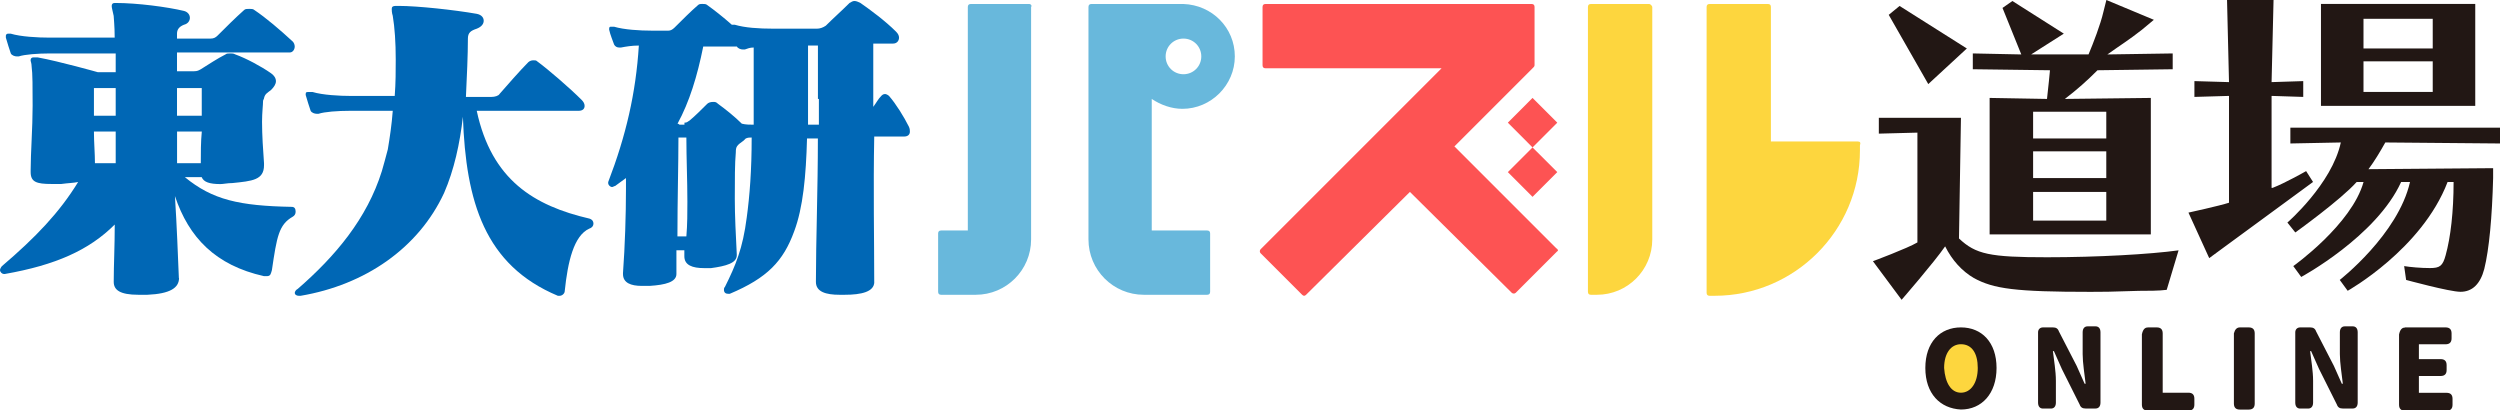
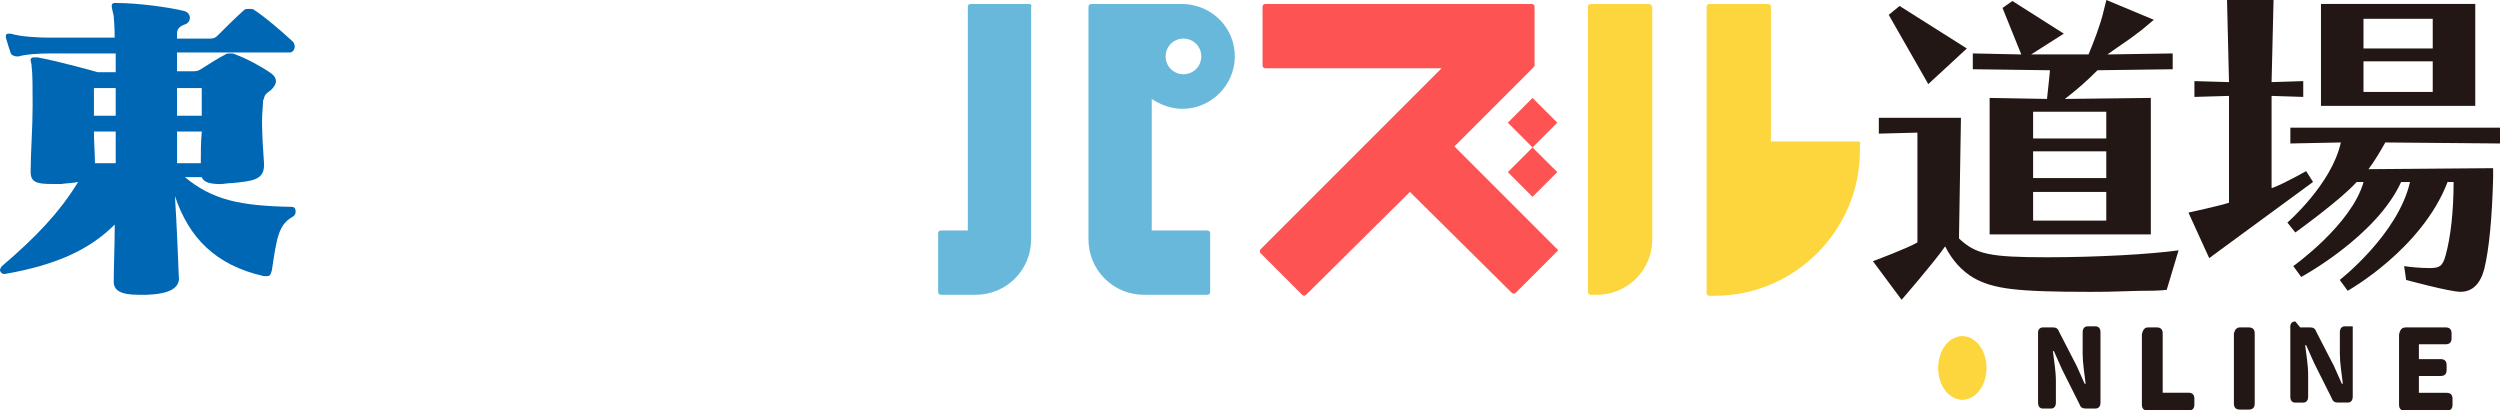
<svg xmlns="http://www.w3.org/2000/svg" id="_レイヤー_1" data-name="レイヤー_1" viewBox="0 0 495.03 81.28">
  <defs>
    <style>      .cls-1 {        fill: #fdd63e;      }      .cls-2 {        fill: #fd5353;      }      .cls-3 {        fill: #221714;      }      .cls-4 {        fill: #68b8dc;      }      .cls-5 {        fill: #0067b5;      }    </style>
  </defs>
  <g>
    <path class="cls-2" d="M308.16,49.16l-20.17-20.17,15.67-15.67q.2-.2.2-.39V1.38c0-.39-.2-.59-.59-.59h-52.68c-.39,0-.59.2-.59.59v11.55c0,.39.2.59.59.59h34.86l-35.84,35.84c-.2.2-.2.59,0,.78l8.23,8.23q.2.2.39.2t.39-.2l20.56-20.37,20.17,19.98c.2.2.59.2.78,0l8.23-8.23c.2,0,.2-.39-.2-.59Z" />
    <polygon class="cls-2" points="303.46 19.39 298.57 24.29 303.46 29.19 298.57 34.08 303.46 38.98 308.36 34.08 303.46 29.19 308.36 24.29 303.46 19.39" />
  </g>
  <g>
    <path class="cls-1" d="M326.57.79h-11.55c-.39,0-.59.2-.59.59v56.4c0,.39.2.59.59.59h1.18c6.07,0,10.97-4.9,10.97-10.97V1.38c0-.2-.39-.59-.59-.59Z" />
    <path class="cls-1" d="M367.89,28.01h-17.23V1.38c0-.39-.2-.59-.59-.59h-11.55c-.39,0-.59.2-.59.59v56.6c0,.39.2.59.59.59h.98c15.86,0,28.79-12.93,28.79-28.79v-.98c.2-.59,0-.78-.39-.78Z" />
  </g>
  <g>
    <path class="cls-4" d="M203.78.79h-11.55c-.39,0-.59.2-.59.59v44.26h-5.29c-.39,0-.59.2-.59.59v11.55c0,.39.2.59.59.59h6.85c6.07,0,10.97-4.9,10.97-10.97V1.38c.2-.2,0-.59-.39-.59Z" />
    <path class="cls-4" d="M234.13,21.55c5.68,0,10.38-4.7,10.38-10.38s-4.5-10.18-10.18-10.38h-18.21c-.39,0-.59.2-.59.59v46.02c0,6.07,4.9,10.97,10.97,10.97h12.53c.39,0,.59-.2.59-.59v-11.55c0-.39-.2-.59-.59-.59h-10.97v-26.05c1.76,1.18,3.92,1.96,6.07,1.96ZM230.81,11.17c0-1.96,1.57-3.53,3.53-3.53s3.53,1.57,3.53,3.53-1.57,3.53-3.53,3.53c-1.96,0-3.53-1.57-3.53-3.53Z" />
  </g>
  <g>
    <path class="cls-5" d="M35.45,55.04c0,1.96-1.76,3.13-6.27,3.33h-1.76c-3.72,0-4.9-.98-4.9-2.55v-.2c0-3.13.2-6.85.2-11.16-5.09,5.09-11.75,8.03-21.74,9.79h-.2c-.39,0-.78-.39-.78-.78,0-.2.2-.59.39-.78,6.66-5.68,11.36-10.58,15.08-16.65-.98.2-1.96.2-3.33.39h-1.96c-2.94,0-4.11-.39-4.11-2.35v-.39c0-3.33.39-8.42.39-12.73,0-3.53,0-6.46-.2-7.83,0-.59-.2-.98-.2-1.18,0-.39.2-.59.59-.59h.78c4.31.78,11.95,2.94,11.95,2.94h3.53v-3.72h-12.93c-2.55,0-5.09.2-6.27.59h-.39c-.39,0-.98-.2-1.18-.59-.2-.59-.78-2.35-.98-3.13v-.39c0-.2.2-.39.39-.39h.59c1.96.59,5.29.78,7.64.78h12.93c0-2.35-.2-3.92-.2-4.31-.2-.98-.39-1.57-.39-1.96s.2-.59.59-.59h.2c4.31,0,10.18.78,13.51,1.57.78.2,1.18.78,1.18,1.37s-.39,1.18-1.18,1.37c-.98.39-1.37.98-1.37,1.76v.98h6.66c.59,0,.98-.2,1.37-.59,1.57-1.57,3.53-3.53,5.29-5.09.2-.2.59-.2.98-.2s.78,0,.98.2c2.35,1.57,5.09,3.92,7.64,6.27.2.2.39.59.39.98,0,.59-.39,1.18-.98,1.18h-22.33v3.72h3.33c.78,0,.98-.2,1.37-.39,1.57-.98,3.33-2.15,4.9-2.94.2-.2.59-.2.98-.2s.59,0,.98.2c2.15.78,5.09,2.35,7.05,3.72.59.39.98.98.98,1.57s-.39,1.18-.98,1.76c-.78.59-1.18.78-1.37,1.57,0,.2-.2.39-.2.59,0,.78-.2,2.35-.2,4.11,0,2.55.2,5.68.39,8.23v.39c0,2.94-2.35,3.13-6.27,3.53-.98,0-1.76.2-2.35.2-2.15,0-3.33-.39-3.72-1.37h-3.33c5.48,4.5,10.77,5.68,21.15,5.88.59,0,.78.39.78.98,0,.39-.2.78-.59.98-2.74,1.57-3.13,3.92-4.11,10.58-.2.59-.2,1.18-.98,1.18h-.59c-9.6-2.15-14.88-7.64-17.63-15.86.39,6.07.59,11.75.78,16.25h0ZM22.91,17.44h-4.31v5.48h4.31v-5.48ZM22.91,26.05h-4.31c0,2.15.2,4.31.2,6.27h4.11v-6.27ZM39.95,22.92v-5.48h-4.9v5.48h4.9ZM39.76,32.32c0-1.96,0-4.31.2-6.27h-4.9v6.27h4.7Z" />
-     <path class="cls-5" d="M94.4,21.94c2.94,13.71,11.36,18.8,22.33,21.35.59.2.78.59.78.98s-.2.78-.78.98c-3.13,1.37-4.31,6.66-4.9,12.34,0,.59-.59.98-.98.98h-.39c-14.49-6.07-18.21-18.6-18.8-35.45-.59,5.29-1.76,10.58-3.72,15.08-5.09,10.97-15.67,18.21-28.4,20.37h-.39c-.39,0-.78-.2-.78-.59,0-.2.2-.59.59-.78,7.44-6.46,13.71-13.9,16.65-23.31.39-1.37.78-2.74,1.18-4.31.39-2.35.78-4.9.98-7.64h-8.42c-2.55,0-5.09.2-6.27.59h-.39c-.39,0-.98-.2-1.18-.59-.2-.59-.78-2.35-.98-3.13v-.2c0-.39.2-.39.59-.39h.78c1.96.59,5.29.78,7.64.78h8.62c.2-2.55.2-5.09.2-7.25,0-3.33-.2-6.27-.59-8.62-.2-.59-.2-1.18-.2-1.37,0-.39.2-.59.78-.59h.59c3.72,0,10.97.78,15.47,1.57.98.2,1.37.78,1.37,1.37s-.39,1.18-1.37,1.57c-1.18.39-1.76.78-1.76,1.96,0,3.33-.2,7.44-.39,11.55h5.09c.59,0,1.37-.2,1.57-.59,1.37-1.57,4.11-4.7,5.68-6.27.2-.2.59-.39.98-.39s.59,0,.78.2c2.15,1.57,6.46,5.29,8.81,7.64.39.39.59.78.59,1.18,0,.59-.39.98-1.18.98,0,0-20.17,0-20.17,0Z" />
-     <path class="cls-5" d="M173.12,55.82c0,1.96-2.55,2.55-5.88,2.55h-.98c-2.74,0-4.7-.59-4.7-2.55h0c0-8.03.39-18.41.39-28.4h-2.15c-.2,7.44-.78,13.71-2.55,18.41-2.15,5.88-5.29,9.2-12.73,12.34h-.39c-.39,0-.78-.2-.78-.78,0-.2,0-.39.2-.59,2.15-4.31,3.53-7.64,4.31-13.71.59-4.31.98-9.4.98-15.86-.39,0-.78,0-1.18.2l-.39.39c-1.37.98-1.57,1.18-1.57,2.35-.2,2.15-.2,5.48-.2,9.2,0,3.33.2,7.25.39,10.97v.2c0,1.57-2.15,2.15-5.09,2.55h-1.37c-2.35,0-3.92-.59-3.92-2.35v-1.18h-1.57v4.7h0c0,1.57-2.15,2.15-5.29,2.35h-1.57c-2.15,0-3.72-.59-3.72-2.35v-.2c.39-5.29.59-11.55.59-16.65v-2.15c-.78.59-1.37.98-2.15,1.57-.2,0-.39.2-.59.2-.39,0-.78-.39-.78-.78v-.2c3.53-9.2,5.48-17.63,6.07-27.03-1.37,0-2.55.2-3.53.39h-.39c-.39,0-.78-.2-.98-.59-.2-.59-.78-1.96-.98-2.94v-.2c0-.39.2-.39.39-.39h.59c1.96.59,5.09.78,7.44.78h3.33c.39,0,.78-.2,1.18-.59,1.37-1.37,3.33-3.33,4.7-4.5.2-.2.59-.2.78-.2.39,0,.78,0,.98.2,1.37.98,3.13,2.35,4.9,3.92h.59c1.96.59,4.7.78,7.64.78h8.62c.59,0,1.18-.2,1.76-.59,1.37-1.37,3.33-3.13,4.7-4.5.39-.2.59-.39.98-.39s.78.2,1.18.39c1.96,1.37,4.9,3.53,7.05,5.68.39.39.59.78.59,1.18,0,.59-.39,1.18-1.18,1.18h-3.92v12.53c.59-.78.98-1.57,1.57-2.15.2-.2.39-.39.78-.39.2,0,.59.2.78.39,1.37,1.57,2.94,4.11,3.92,6.07.2.39.2.78.2.98,0,.59-.39.98-1.18.98h-5.88c-.2,10.18,0,20.56,0,28.79h0ZM135.52,24.29c.59,0,.59-.2.98-.39.98-.78,2.55-2.35,3.53-3.33.2-.2.59-.39,1.18-.39.39,0,.59,0,.98.39,1.37.98,3.33,2.55,4.7,3.92.78.2,1.57.2,2.35.2v-15.28c-.78,0-1.18.2-1.76.39h-.39c-.39,0-.98-.2-1.18-.59h-6.66c-1.18,5.88-2.74,10.97-5.09,15.28.2,0,.39.2.39.2h.98v-.39ZM135.91,46.81c.2-2.35.2-4.7.2-6.85,0-4.31-.2-8.62-.2-12.73h-1.57c0,5.29-.2,12.34-.2,19.58h1.76ZM161.96,19.59v-10.58h-1.96v15.67h2.15v-5.09h-.2Z" />
  </g>
  <ellipse class="cls-1" cx="388.65" cy="72.86" rx="4.7" ry="6.27" />
  <g>
    <path class="cls-3" d="M429.03,57.39c-1.37.2-3.92.2-5.48.2-6.27.2-6.85.2-9.6.2-14.89,0-19.19-.59-23.11-2.74-2.35-1.37-4.31-3.53-5.68-6.27-2.15,3.13-8.62,10.58-8.62,10.58l-5.68-7.64s6.85-2.55,8.81-3.72v-21.74l-7.64.2v-3.13h16.26l-.39,23.89c3.33,3.13,6.07,3.72,17.43,3.72,9.99,0,20.37-.59,26.05-1.37l-2.35,7.83ZM389.46,9.6l-7.64,7.05-7.83-13.71,2.15-1.76,13.32,8.42ZM425.89,19.39v27.03h-31.92v-27.03l11.36.2c.2-1.57.59-5.68.59-5.68l-15.28-.2v-3.13l9.6.2-3.72-9.21,1.96-1.37,10.18,6.46-6.46,4.11h11.36c.98-2.35,2.35-5.88,2.94-8.42l.59-2.35,9.4,3.92-2.35,1.96c-2.74,2.15-4.11,2.94-6.85,4.9l12.93-.2v3.13l-14.89.2c-2.15,2.15-3.92,3.72-6.46,5.68l17.04-.2ZM402.58,22.13v5.29h14.49v-5.29h-14.49ZM402.58,29.97v5.29h14.49v-5.29h-14.49ZM402.58,38v5.68h14.49v-5.68h-14.49Z" />
    <path class="cls-3" d="M449.98,37.21c2.55-.98,6.66-3.33,6.66-3.33l1.37,2.15-20.56,15.08-4.11-9.01s6.27-1.37,8.03-1.96v-21.15l-6.85.2v-3.13l6.85.2-.39-16.26h9.21l-.39,16.26,6.27-.2v3.13l-6.27-.2v18.21h.2ZM484.65,36.04c-5.09,13.32-19.78,21.54-19.78,21.54l-1.57-2.15s11.56-9.01,13.91-19.39h-1.76c-4.9,10.77-19.78,18.8-19.78,18.8l-1.57-2.15s11.56-8.23,13.91-16.65h-1.37c-3.13,3.53-12.14,9.99-12.14,9.99l-1.57-1.96s8.81-7.64,10.58-15.86l-9.99.2v-3.13h41.52v3.13l-22.72-.2c-.98,1.76-2.15,3.72-3.33,5.29l24.68-.2v1.96c-.2,7.64-.78,14.1-1.76,18.02-.78,2.94-2.35,4.5-4.7,4.5-2.15,0-10.77-2.35-10.77-2.35l-.39-2.74c1.18.2,3.33.39,5.09.39,1.96,0,2.55-.39,3.13-2.55.98-3.53,1.57-8.62,1.57-14.49h-1.18ZM490.13,20.96h-30.55V.78h30.55v20.17ZM481.71,3.72h-13.71v5.88h13.71V3.72ZM468,12.14v6.07h13.71v-6.07h-13.71Z" />
  </g>
  <path class="cls-3" d="M476.23,64.83h8.03c.78,0,1.18.39,1.18,1.18v.98c0,.78-.39,1.18-1.18,1.18h-5.29v2.94h4.31c.78,0,1.18.39,1.18,1.18v.98c0,.78-.39,1.18-1.18,1.18h-4.31v3.33h5.48c.78,0,1.18.39,1.18,1.18v1.18c0,.78-.39,1.18-1.18,1.18h-8.23c-.78,0-1.18-.39-1.18-1.18v-13.91c.2-.98.59-1.37,1.18-1.37Z" />
  <ellipse class="cls-1" cx="388.48" cy="72.86" rx="4.7" ry="6.27" />
-   <path class="cls-3" d="M381.24,72.86c0-5.09,2.94-8.03,7.05-8.03s7.05,2.94,7.05,8.03-2.94,8.23-7.05,8.23c-4.11-.2-7.05-3.13-7.05-8.23ZM388.29,77.76c1.96,0,3.33-1.96,3.33-4.9s-1.18-4.7-3.33-4.7c-1.96,0-3.33,1.76-3.33,4.7.2,2.94,1.37,4.9,3.33,4.9Z" />
  <path class="cls-3" d="M404.54,64.83h1.96c.59,0,.98.2,1.18.78l3.53,6.85,1.57,3.53h.2c-.2-1.76-.59-4.11-.59-5.88v-4.31c0-.78.39-1.18.98-1.18h1.57c.59,0,.98.39.98,1.18v13.91c0,.78-.39,1.18-.98,1.18h-1.96c-.59,0-.98-.2-1.18-.78l-3.53-7.05-1.57-3.53h-.2c.2,1.76.59,3.92.59,5.88v4.31c0,.78-.39,1.18-.98,1.18h-1.57c-.59,0-.98-.39-.98-1.18v-13.91c0-.59.39-.98.98-.98Z" />
-   <path class="cls-3" d="M455.47,64.83h1.96c.59,0,.98.2,1.18.78l3.53,6.85,1.57,3.53h.2c-.2-1.76-.59-4.11-.59-5.88v-4.31c0-.78.39-1.18.98-1.18h1.57c.59,0,.98.39.98,1.18v13.91c0,.78-.39,1.18-.98,1.18h-1.96c-.59,0-.98-.2-1.18-.78l-3.53-7.05-1.57-3.53h-.2c.2,1.76.59,3.92.59,5.88v4.31c0,.78-.39,1.18-.98,1.18h-1.57c-.59,0-.98-.39-.98-1.18v-13.91c0-.59.39-.98.98-.98Z" />
+   <path class="cls-3" d="M455.47,64.83h1.96c.59,0,.98.2,1.18.78l3.53,6.85,1.57,3.53h.2c-.2-1.76-.59-4.11-.59-5.88v-4.31c0-.78.39-1.18.98-1.18h1.57v13.91c0,.78-.39,1.18-.98,1.18h-1.96c-.59,0-.98-.2-1.18-.78l-3.53-7.05-1.57-3.53h-.2c.2,1.76.59,3.92.59,5.88v4.31c0,.78-.39,1.18-.98,1.18h-1.57c-.59,0-.98-.39-.98-1.18v-13.91c0-.59.39-.98.98-.98Z" />
  <path class="cls-3" d="M425.3,64.83h1.76c.78,0,1.18.39,1.18,1.18v11.75h5.09c.78,0,1.18.39,1.18,1.18v1.18c0,.78-.39,1.18-1.18,1.18h-8.03c-.78,0-1.18-.39-1.18-1.18v-13.91c.2-.98.59-1.37,1.18-1.37Z" />
  <path class="cls-3" d="M443.52,64.83h1.76c.78,0,1.18.39,1.18,1.18v13.91c0,.78-.39,1.18-1.18,1.18h-1.76c-.78,0-1.18-.39-1.18-1.18v-13.91c.2-.78.59-1.18,1.18-1.18Z" />
</svg>